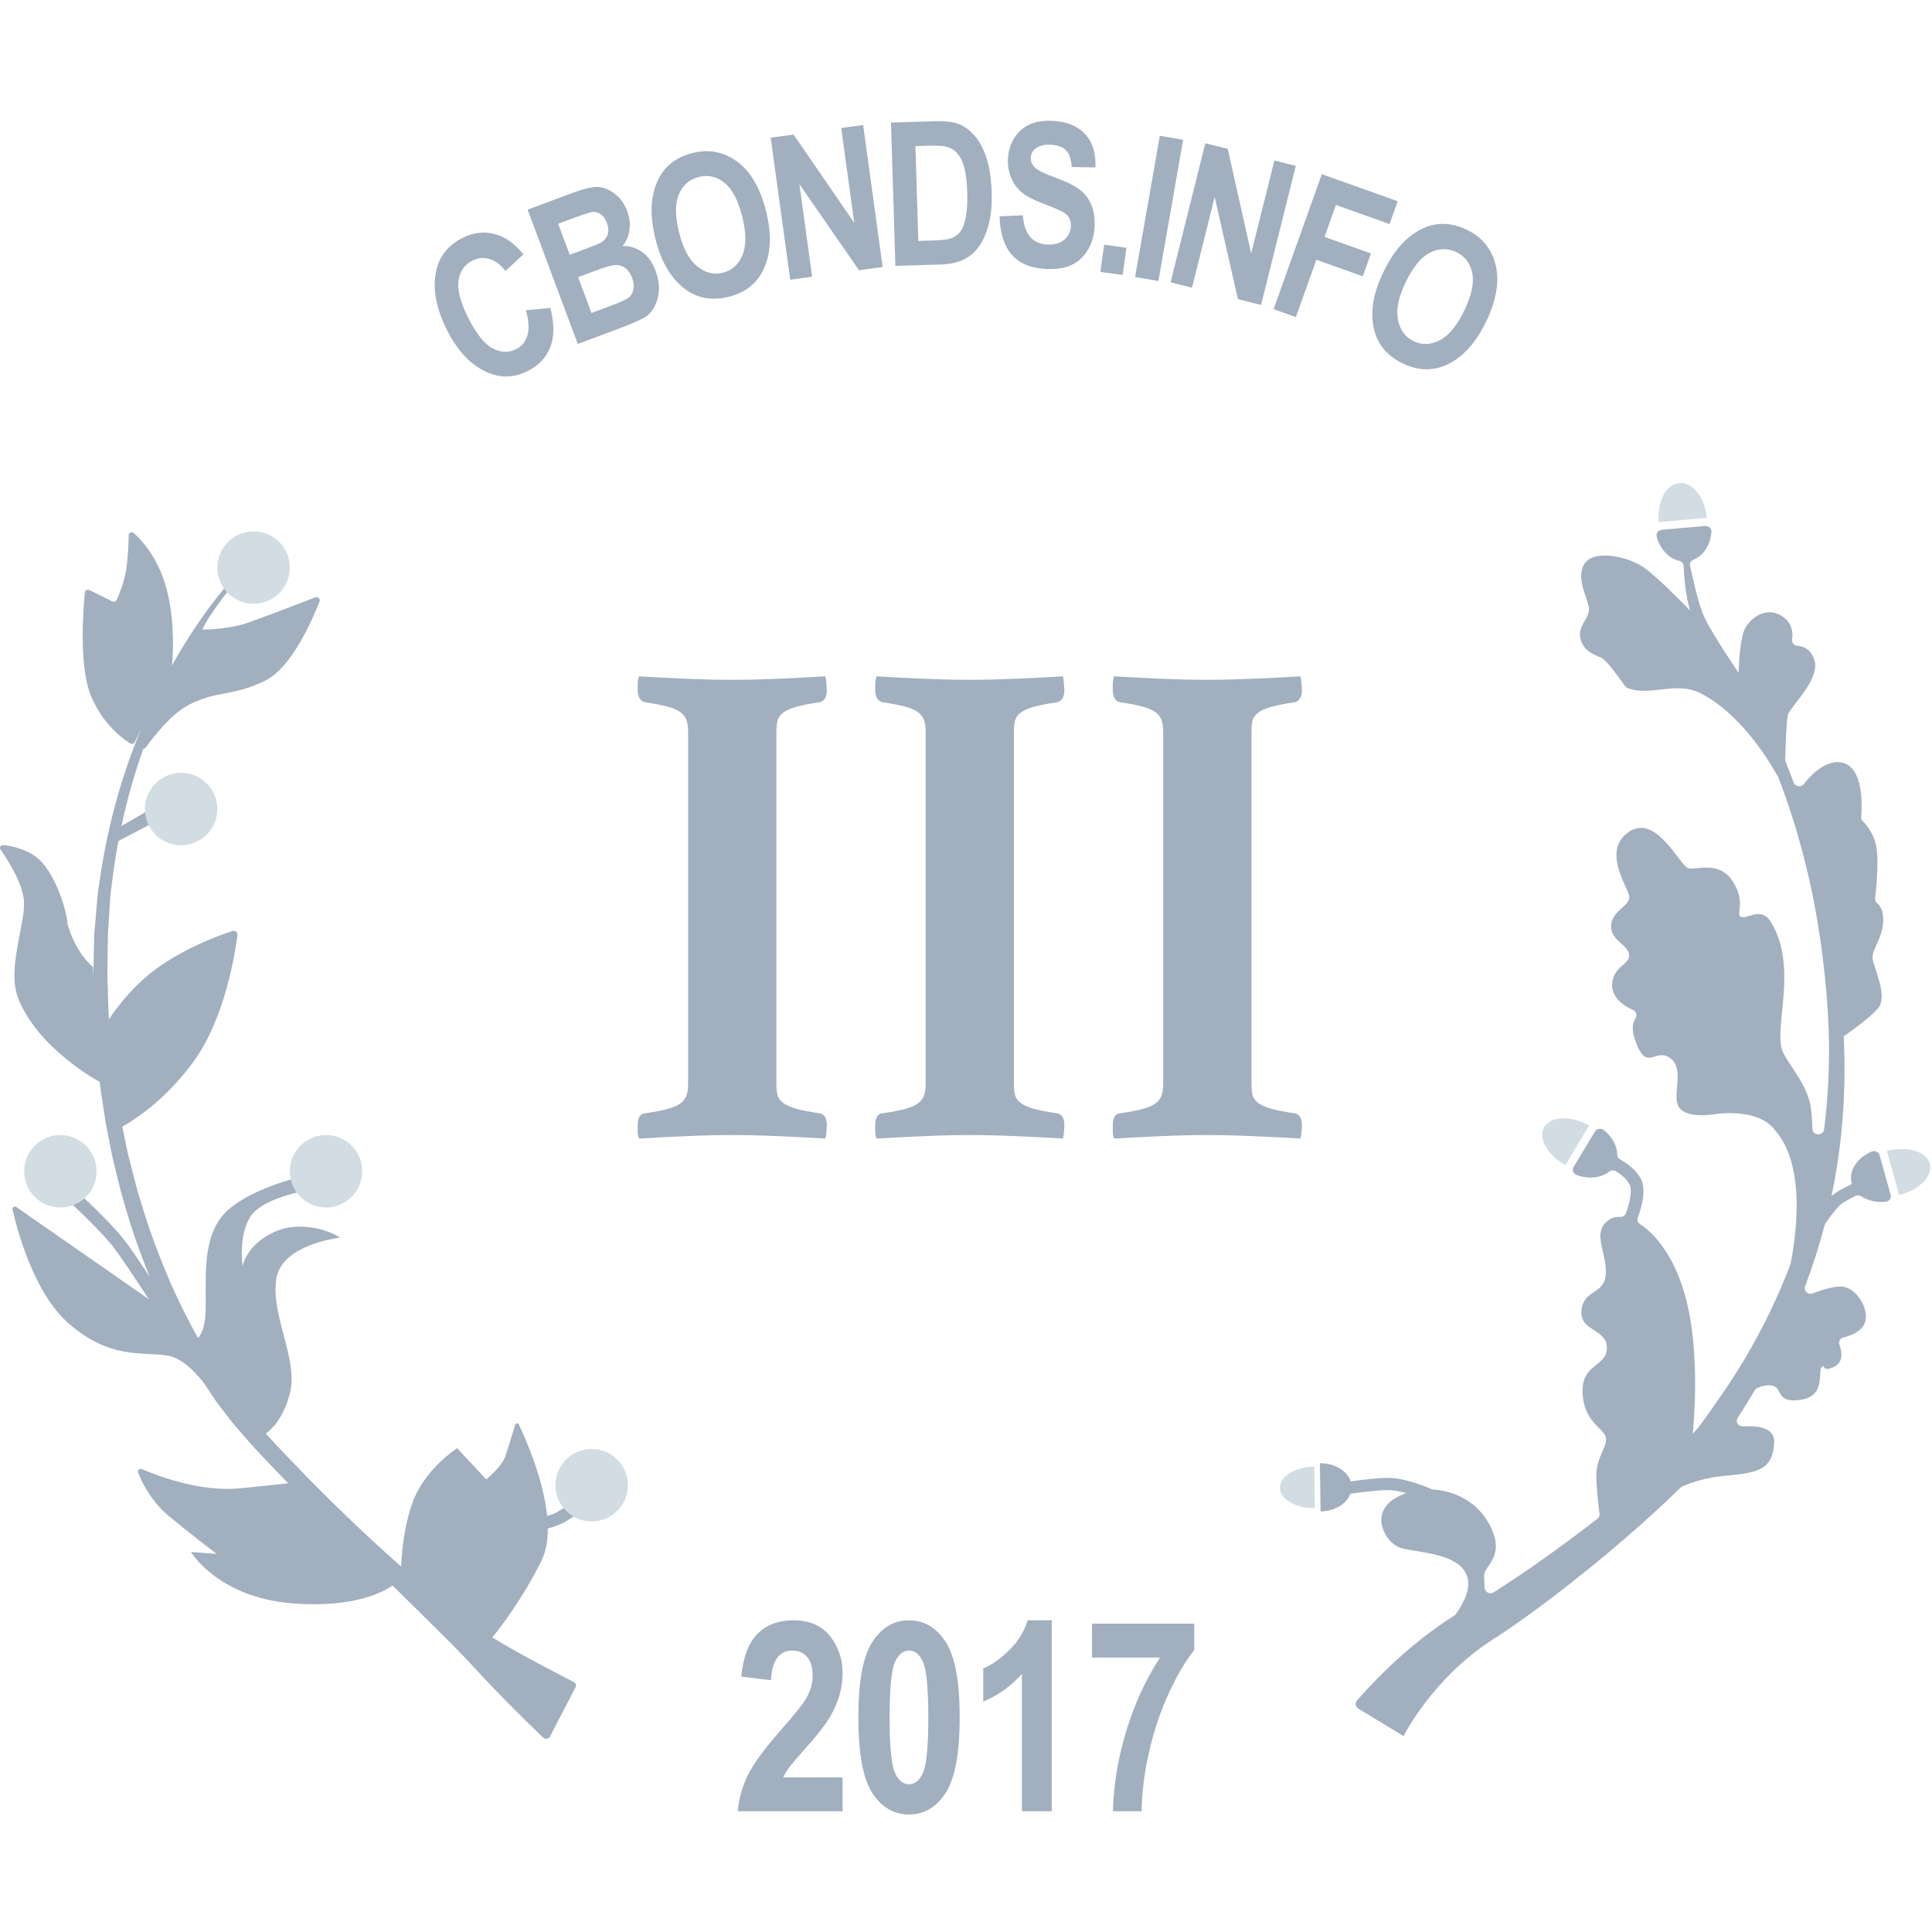
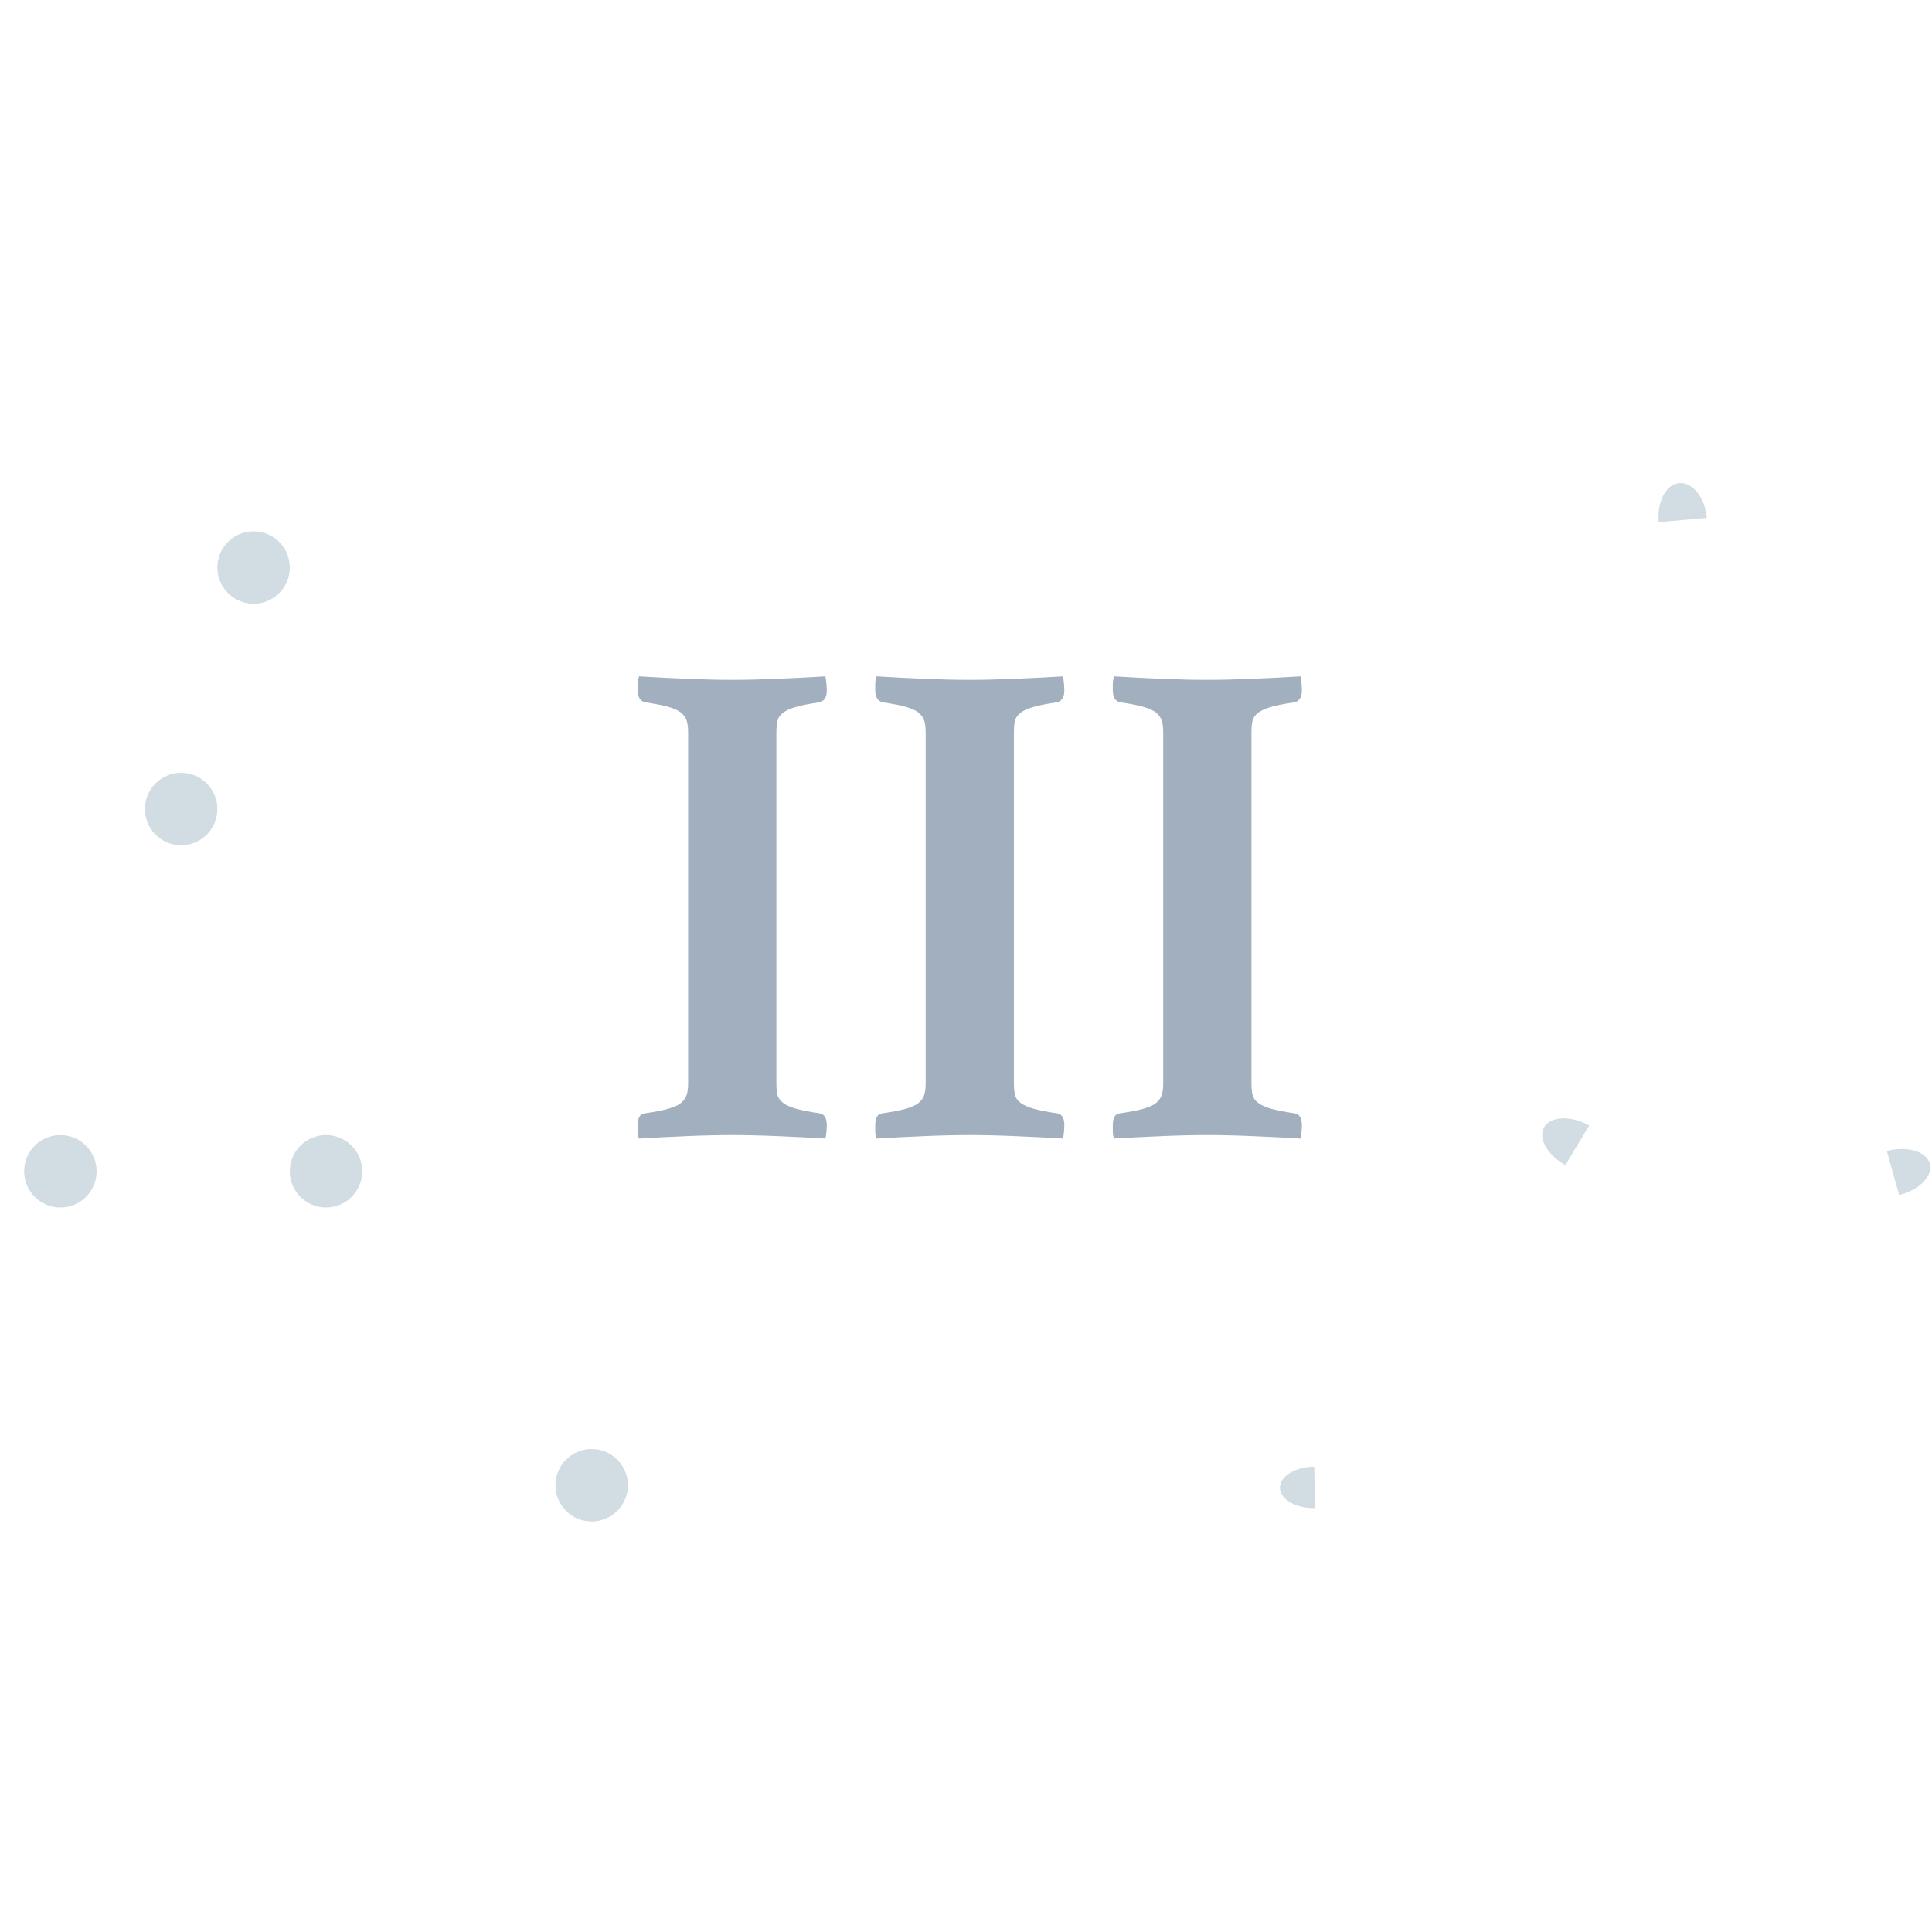
<svg xmlns="http://www.w3.org/2000/svg" width="80px" height="80px" viewBox="0 0 80 80" version="1.1">
  <title>Icons/medal/bronze/normal</title>
  <desc>Created with Sketch.</desc>
  <defs />
  <g id="Icons/medal/bronze/normal" stroke="none" stroke-width="1" fill="none" fill-rule="evenodd">
-     <path d="M23.59,62.284 C23.506,62.132 24.157,62.828 23.941,62.674 C23.767,62.788 23.574,62.912 23.407,63.011 C23.206,63.132 22.933,63.224 22.683,63.291 C22.685,63.785 22.609,64.249 22.415,64.638 C21.617,66.24 20.696,67.423 20.385,67.802 C21.442,68.451 22.556,69.023 23.767,69.655 C23.844,69.695 23.875,69.781 23.838,69.854 L23.237,71.012 L22.771,71.91 C22.72,72.009 22.574,72.031 22.491,71.951 C21.596,71.091 20.553,70.047 19.8,69.225 C19.399,68.789 18.99,68.36 18.57,67.941 L17.307,66.688 C16.957,66.341 16.605,65.996 16.253,65.652 C15.963,65.863 14.734,66.605 12.091,66.39 C9.022,66.14 7.906,64.263 7.906,64.263 L8.976,64.346 C8.976,64.346 8.092,63.679 7.023,62.803 C6.255,62.175 5.871,61.375 5.715,60.973 C5.679,60.879 5.787,60.793 5.887,60.836 C6.028,60.897 6.223,60.978 6.459,61.064 C7.281,61.365 8.597,61.738 9.859,61.635 C10.203,61.607 11.356,61.484 11.937,61.422 C11.2,60.667 10.468,59.909 9.789,59.097 C9.591,58.876 9.41,58.636 9.229,58.397 C9.139,58.278 9.045,58.16 8.958,58.039 L8.714,57.672 C8.635,57.558 8.56,57.443 8.486,57.327 C8.106,56.824 7.535,56.225 6.93,56.13 C5.86,55.963 4.558,56.297 2.837,54.796 C1.388,53.531 0.698,50.876 0.516,50.07 C0.497,49.987 0.603,49.929 0.678,49.981 L6.161,53.796 C5.557,52.873 4.988,52.02 4.731,51.684 C4.272,51.085 3.334,50.186 2.801,49.69 C2.558,49.806 3.426,49.118 3.224,49.362 C3.771,49.871 4.71,50.774 5.191,51.401 C5.391,51.662 5.765,52.212 6.195,52.863 C5.792,51.861 5.429,50.844 5.143,49.811 C4.975,49.264 4.85,48.709 4.715,48.155 C4.642,47.88 4.597,47.599 4.539,47.321 L4.375,46.484 L4.247,45.643 C4.204,45.363 4.156,45.083 4.131,44.801 C4.131,44.801 1.551,43.424 0.744,41.311 C0.286,40.109 1.055,38.253 0.993,37.307 C0.945,36.581 0.311,35.591 0.02,35.172 C-0.039,35.087 0.039,34.978 0.151,34.992 C0.51,35.034 1.148,35.167 1.613,35.583 C2.288,36.189 2.781,37.723 2.795,38.268 C3.168,39.536 3.845,40.032 3.845,40.032 L3.868,40.415 C3.867,40.183 3.877,39.952 3.879,39.72 L3.899,38.873 C3.901,38.59 3.941,38.308 3.96,38.025 L4.032,37.178 C4.04,37.036 4.061,36.896 4.083,36.756 L4.147,36.335 C4.452,34.24 5.016,32.176 5.837,30.199 L5.577,30.736 C5.546,30.8 5.457,30.824 5.393,30.784 C5.083,30.592 4.276,30.005 3.783,28.855 C3.25,27.613 3.45,25.18 3.516,24.52 C3.525,24.439 3.622,24.394 3.701,24.433 L4.654,24.903 C4.719,24.935 4.801,24.91 4.829,24.848 C4.924,24.64 5.117,24.177 5.209,23.684 C5.297,23.212 5.322,22.518 5.33,22.151 C5.332,22.053 5.464,22.004 5.542,22.074 C5.86,22.359 6.467,23.017 6.821,24.128 C7.289,25.596 7.15,27.311 7.123,27.537 L7.071,27.645 C7.782,26.358 8.613,25.125 9.603,23.989 C9.291,23.739 10.021,24.252 9.751,24.092 C9.408,24.501 9.086,24.93 8.789,25.37 C8.626,25.608 8.468,25.848 8.384,26.074 C8.646,26.068 9.55,26.032 10.231,25.797 C10.861,25.58 12.399,24.989 13.042,24.741 C13.155,24.697 13.272,24.794 13.232,24.898 C12.948,25.632 12.085,27.645 10.975,28.188 C9.611,28.855 8.991,28.577 7.813,29.189 C7.169,29.523 6.506,30.307 6.038,30.948 C6.011,30.985 5.974,31.001 5.936,31.004 C5.561,32.054 5.259,33.123 5.028,34.205 C5.716,33.809 6.059,33.607 6.059,33.598 C6.059,32.969 6.419,34.485 6.211,34.139 L4.902,34.824 C4.805,35.344 4.722,35.866 4.657,36.39 L4.604,36.805 C4.584,36.943 4.567,37.081 4.562,37.221 L4.509,38.055 C4.496,38.333 4.465,38.61 4.465,38.889 L4.454,39.726 C4.454,40.006 4.439,40.285 4.451,40.564 L4.477,41.401 C4.48,41.668 4.493,41.935 4.511,42.202 C4.844,41.712 5.326,41.095 5.953,40.533 C7.189,39.424 8.966,38.767 9.613,38.553 C9.728,38.515 9.847,38.598 9.833,38.708 C9.731,39.508 9.305,42.198 7.999,43.98 C6.784,45.639 5.437,46.447 5.064,46.65 L5.18,47.214 C5.24,47.487 5.288,47.763 5.362,48.033 C5.501,48.576 5.629,49.121 5.799,49.657 C6.11,50.735 6.502,51.792 6.939,52.832 C7.305,53.71 7.733,54.566 8.198,55.403 C8.341,55.254 8.488,54.953 8.511,54.337 C8.557,53.086 8.325,51.334 9.255,50.292 C10.185,49.249 12.49,48.719 12.49,48.719 C12.49,48.09 12.927,49.687 12.671,49.303 C12.325,49.366 10.823,49.675 10.371,50.375 C9.859,51.167 10.045,52.419 10.045,52.419 C10.045,52.419 10.231,51.459 11.487,50.959 C12.429,50.584 13.58,50.912 14.079,51.244 C13.375,51.349 11.626,51.732 11.44,52.961 C11.208,54.504 12.371,56.297 11.998,57.715 C11.734,58.723 11.259,59.182 11.006,59.363 C11.583,60 12.193,60.62 12.794,61.243 C14.019,62.488 15.292,63.697 16.609,64.869 C16.629,64.376 16.718,63.169 17.114,62.136 C17.626,60.801 18.928,59.967 18.928,59.967 L20.137,61.26 C20.137,61.26 20.788,60.718 20.927,60.301 C21.03,59.993 21.234,59.323 21.334,58.992 C21.354,58.927 21.453,58.921 21.482,58.982 C21.745,59.531 22.501,61.22 22.656,62.773 C22.823,62.723 22.984,62.663 23.098,62.595 C23.249,62.505 23.426,62.391 23.59,62.284 Z M77.831,47.836 L78.287,49.471 C78.325,49.604 78.233,49.745 78.09,49.76 C77.704,49.801 77.339,49.715 77.073,49.535 C77.001,49.487 76.908,49.483 76.83,49.521 C76.673,49.598 76.494,49.692 76.322,49.797 C76.129,49.916 75.841,50.286 75.584,50.665 C75.57,50.687 75.559,50.71 75.553,50.734 C75.33,51.589 75.06,52.432 74.746,53.261 C74.675,53.45 74.866,53.629 75.06,53.556 C75.53,53.38 76.06,53.226 76.356,53.287 C76.97,53.413 77.452,54.338 77.189,54.843 C77.023,55.162 76.613,55.313 76.333,55.381 C76.194,55.415 76.119,55.556 76.167,55.685 C76.271,55.97 76.35,56.417 75.918,56.61 C75.4,56.842 75.611,56.442 75.436,56.61 C75.261,56.779 75.611,57.788 74.603,57.957 C73.473,58.145 73.858,57.41 73.332,57.368 C73.085,57.348 72.888,57.412 72.747,57.485 C72.71,57.504 72.68,57.535 72.659,57.57 C72.501,57.837 72.339,58.103 72.174,58.365 C72.101,58.481 72.027,58.597 71.952,58.712 C71.848,58.873 71.979,59.077 72.176,59.064 C72.771,59.025 73.49,59.104 73.464,59.724 C73.416,60.862 72.806,60.986 71.404,61.112 C70.656,61.179 70.058,61.378 69.663,61.549 C69.635,61.561 69.612,61.577 69.591,61.598 C69.261,61.921 68.924,62.235 68.587,62.55 C67.689,63.375 66.764,64.165 65.819,64.933 C64.871,65.7 63.907,66.445 62.896,67.158 C62.642,67.335 62.389,67.514 62.124,67.687 L61.729,67.943 L61.384,68.175 C60.936,68.505 60.505,68.863 60.109,69.26 C59.71,69.653 59.341,70.078 59.001,70.523 C58.835,70.748 58.67,70.973 58.52,71.206 C58.444,71.322 58.372,71.439 58.302,71.555 L58.203,71.731 C58.173,71.786 58.136,71.852 58.121,71.889 L56.249,70.752 C56.126,70.677 56.099,70.515 56.193,70.407 C56.193,70.407 56.194,70.406 56.194,70.405 L56.36,70.22 C56.469,70.098 56.578,69.978 56.69,69.862 C56.91,69.626 57.135,69.398 57.366,69.175 C57.823,68.727 58.304,68.303 58.807,67.901 C59.258,67.547 59.724,67.207 60.217,66.9 C60.244,66.883 60.267,66.862 60.285,66.836 C60.635,66.342 60.913,65.757 60.753,65.277 C60.402,64.225 58.473,64.309 57.904,64.057 C57.334,63.804 56.72,62.669 57.772,62.037 C57.917,61.951 58.071,61.88 58.232,61.824 C57.976,61.753 57.706,61.701 57.465,61.701 C57.076,61.701 56.36,61.791 55.918,61.852 C55.765,62.267 55.272,62.575 54.682,62.583 L54.654,60.591 C55.269,60.583 55.787,60.903 55.929,61.341 C56.388,61.278 57.067,61.196 57.465,61.196 C58.114,61.196 58.884,61.491 59.27,61.659 C59.295,61.67 59.321,61.675 59.349,61.677 C60.246,61.734 61.143,62.191 61.629,63.047 C62.418,64.435 61.454,64.814 61.454,65.235 C61.454,65.374 61.464,65.564 61.476,65.756 C61.488,65.933 61.694,66.032 61.849,65.936 C61.886,65.913 61.923,65.89 61.959,65.867 C62.956,65.23 63.936,64.543 64.896,63.835 C65.316,63.525 65.732,63.21 66.143,62.89 C66.208,62.839 66.242,62.76 66.232,62.68 C66.171,62.209 66.1,61.566 66.1,61.112 C66.1,60.313 66.582,59.892 66.494,59.513 C66.407,59.135 65.574,58.882 65.53,57.662 C65.486,56.442 66.538,56.61 66.538,55.811 C66.538,55.012 65.399,55.138 65.486,54.254 C65.574,53.371 66.451,53.623 66.494,52.74 C66.538,51.856 65.881,51.015 66.626,50.51 C66.754,50.424 66.911,50.383 67.087,50.389 C67.196,50.393 67.296,50.331 67.331,50.232 C67.484,49.797 67.594,49.289 67.483,49.059 C67.364,48.812 67.111,48.62 66.909,48.498 C66.819,48.444 66.706,48.453 66.625,48.518 C66.292,48.781 65.772,48.836 65.277,48.652 C65.141,48.601 65.088,48.442 65.161,48.321 L66.042,46.856 C66.118,46.73 66.292,46.704 66.409,46.795 C66.764,47.073 66.966,47.455 66.966,47.815 C66.966,47.897 67.013,47.97 67.087,48.011 C67.36,48.162 67.765,48.442 67.961,48.848 C68.168,49.279 67.98,49.977 67.82,50.42 C67.784,50.518 67.818,50.627 67.907,50.685 C68.631,51.156 69.411,52.194 69.826,53.834 C70.317,55.779 70.206,58.136 70.095,59.374 C70.142,59.321 70.19,59.268 70.235,59.214 C70.326,59.108 70.407,59.001 70.487,58.894 L70.747,58.531 C70.919,58.289 71.089,58.049 71.255,57.807 C71.587,57.323 71.905,56.833 72.207,56.333 C72.965,55.068 73.61,53.74 74.133,52.368 C74.137,52.355 74.141,52.343 74.144,52.33 C74.374,51.172 74.788,48.27 73.507,46.808 C73.113,46.264 72.373,46.119 71.8,46.096 C71.354,46.078 71.009,46.135 71.009,46.135 C71.009,46.135 69.826,46.345 69.519,45.84 C69.212,45.335 69.782,44.283 69.168,43.821 C68.555,43.358 68.224,44.375 67.766,43.232 C67.327,42.138 67.985,42.222 67.678,41.843 C67.678,41.843 66.714,41.507 66.757,40.749 C66.801,39.992 67.503,39.95 67.459,39.529 C67.415,39.109 66.67,38.94 66.714,38.309 C66.757,37.678 67.546,37.51 67.459,37.089 C67.371,36.669 66.319,35.196 67.459,34.439 C68.598,33.681 69.563,35.869 69.913,35.953 C70.264,36.037 71.184,35.617 71.754,36.5 C72.324,37.384 71.842,37.889 72.105,37.973 C72.368,38.057 72.935,37.527 73.332,38.183 C74.428,39.992 73.507,42.348 73.77,43.4 C73.904,43.933 74.735,44.704 74.954,45.714 C75.004,45.946 75.034,46.316 75.049,46.748 C75.06,47.035 75.495,47.052 75.531,46.767 C75.689,45.529 75.754,44.279 75.732,43.029 C75.71,41.867 75.604,40.698 75.461,39.54 C75.312,38.381 75.112,37.227 74.84,36.089 C74.516,34.732 74.108,33.39 73.598,32.088 L73.595,32.125 C73.595,32.125 72.353,29.712 70.439,28.717 C69.413,28.183 68.344,28.852 67.397,28.493 C67.352,28.476 67.313,28.444 67.286,28.405 C67.126,28.175 66.545,27.353 66.319,27.245 C66.056,27.118 65.574,26.992 65.442,26.445 C65.311,25.898 65.837,25.604 65.793,25.183 C65.749,24.762 65.223,23.921 65.618,23.332 C66.012,22.743 67.415,23.037 68.072,23.5 C68.619,23.885 69.649,24.937 69.981,25.281 C69.934,25.12 69.897,24.958 69.866,24.796 C69.781,24.346 69.731,23.895 69.716,23.442 C69.713,23.334 69.633,23.247 69.524,23.221 C69.091,23.117 68.729,22.727 68.599,22.214 C68.565,22.079 68.67,21.948 68.814,21.936 L70.602,21.78 C70.746,21.768 70.874,21.879 70.866,22.017 C70.833,22.553 70.54,23.005 70.124,23.175 C70.02,23.218 69.956,23.32 69.98,23.427 C70.077,23.858 70.172,24.287 70.285,24.707 C70.362,24.984 70.44,25.262 70.553,25.51 C70.663,25.758 70.815,26.016 70.964,26.266 C71.266,26.769 71.591,27.265 71.921,27.757 L71.988,27.855 C72.013,27.23 72.084,26.305 72.28,25.982 C72.587,25.478 73.244,25.099 73.858,25.562 C74.226,25.839 74.247,26.222 74.205,26.485 C74.184,26.618 74.291,26.738 74.432,26.745 C74.668,26.758 74.978,26.87 75.129,27.329 C75.392,28.128 74.121,29.264 74.033,29.601 C73.978,29.814 73.94,30.775 73.919,31.448 C73.919,31.478 73.924,31.508 73.936,31.536 C74.053,31.823 74.165,32.111 74.271,32.401 C74.335,32.575 74.574,32.615 74.69,32.468 C75.057,32.004 75.639,31.452 76.269,31.578 C77.179,31.76 77.105,33.392 77.068,33.828 C77.063,33.893 77.086,33.956 77.133,34.003 C77.291,34.16 77.648,34.577 77.715,35.196 C77.786,35.839 77.686,36.834 77.645,37.2 C77.636,37.277 77.666,37.351 77.728,37.4 C77.841,37.49 78.007,37.705 77.978,38.183 C77.934,38.898 77.496,39.319 77.54,39.698 C77.584,40.076 78.197,41.254 77.759,41.759 C77.422,42.147 76.674,42.683 76.344,42.911 C76.346,42.944 76.348,42.977 76.35,43.01 C76.449,45.187 76.291,47.383 75.837,49.529 C75.907,49.465 75.975,49.411 76.04,49.371 C76.264,49.235 76.495,49.116 76.683,49.027 C76.681,49.021 76.678,49.015 76.676,49.008 C76.533,48.496 76.889,47.946 77.494,47.686 C77.631,47.627 77.792,47.696 77.831,47.836 Z M34.89,73.598 L34.89,75 L30.55,75 C30.596,74.47 30.739,73.966 30.977,73.488 C31.215,73.01 31.678,72.382 32.365,71.605 C32.91,70.986 33.244,70.567 33.37,70.349 C33.556,70.03 33.649,69.709 33.649,69.387 C33.649,69.043 33.572,68.784 33.418,68.608 C33.264,68.433 33.062,68.345 32.811,68.345 C32.263,68.345 31.968,68.755 31.925,69.575 L30.695,69.425 C30.77,68.623 30.993,68.034 31.364,67.658 C31.734,67.282 32.227,67.094 32.843,67.094 C33.52,67.094 34.03,67.314 34.374,67.754 C34.718,68.195 34.89,68.7 34.89,69.269 C34.89,69.591 34.846,69.904 34.758,70.206 C34.67,70.509 34.535,70.813 34.353,71.119 C34.17,71.426 33.866,71.817 33.44,72.293 C33.042,72.741 32.791,73.036 32.685,73.179 C32.579,73.322 32.494,73.462 32.43,73.598 L34.89,73.598 Z M37.638,67.094 C38.265,67.094 38.772,67.392 39.158,67.988 C39.545,68.584 39.738,69.627 39.738,71.117 C39.738,72.603 39.545,73.644 39.158,74.24 C38.772,74.836 38.267,75.134 37.644,75.134 C37.017,75.134 36.51,74.839 36.124,74.248 C35.737,73.657 35.543,72.608 35.543,71.101 C35.543,69.622 35.737,68.584 36.124,67.988 C36.51,67.392 37.015,67.094 37.638,67.094 Z M37.638,68.345 C37.395,68.345 37.2,68.506 37.055,68.829 C36.91,69.151 36.838,69.914 36.838,71.117 C36.838,72.32 36.91,73.082 37.055,73.402 C37.2,73.723 37.395,73.883 37.638,73.883 C37.885,73.883 38.08,73.722 38.224,73.399 C38.367,73.077 38.439,72.316 38.439,71.117 C38.439,69.914 38.367,69.151 38.224,68.829 C38.08,68.506 37.885,68.345 37.638,68.345 Z M43.55,75 L42.315,75 L42.315,69.312 C41.853,69.831 41.32,70.213 40.714,70.456 L40.714,69.086 C41.058,68.947 41.414,68.697 41.783,68.337 C42.152,67.977 42.408,67.563 42.551,67.094 L43.55,67.094 L43.55,75 Z M45.219,68.635 L45.219,67.233 L49.452,67.233 L49.452,68.329 C49.104,68.748 48.752,69.343 48.396,70.115 C48.04,70.887 47.764,71.714 47.569,72.596 C47.374,73.479 47.276,74.28 47.276,75 L46.084,75 C46.113,73.883 46.299,72.767 46.643,71.654 C46.986,70.54 47.45,69.534 48.034,68.635 L45.219,68.635 Z M60.964,11.304 C60.883,10.9 60.662,10.612 60.301,10.439 C59.94,10.267 59.574,10.276 59.204,10.468 C58.834,10.658 58.5,11.068 58.199,11.697 C57.905,12.313 57.801,12.831 57.888,13.251 C57.975,13.671 58.191,13.964 58.538,14.13 C58.887,14.296 59.249,14.281 59.624,14.085 C59.999,13.889 60.338,13.475 60.641,12.841 C60.938,12.22 61.045,11.708 60.964,11.304 Z M61.544,13.3 C61.116,14.196 60.571,14.796 59.912,15.1 C59.331,15.37 58.725,15.354 58.094,15.053 C57.459,14.749 57.062,14.289 56.905,13.672 C56.727,12.968 56.848,12.176 57.268,11.297 C57.573,10.659 57.919,10.179 58.305,9.856 C58.691,9.533 59.084,9.344 59.485,9.287 C59.886,9.23 60.304,9.306 60.737,9.513 C61.366,9.813 61.763,10.298 61.93,10.966 C62.096,11.635 61.967,12.413 61.544,13.3 Z M55.318,8.486 L57.538,9.278 L57.876,8.332 L54.734,7.211 L52.737,12.801 L53.66,13.13 L54.508,10.755 L56.43,11.441 L56.768,10.495 L54.846,9.809 L55.318,8.486 Z M52.77,6.645 L51.808,10.491 L50.837,6.162 L49.91,5.931 L48.471,11.69 L49.358,11.912 L50.297,8.156 L51.26,12.387 L52.218,12.626 L53.657,6.868 L52.77,6.645 Z M48.026,5.62 L47.002,11.467 L47.967,11.636 L48.991,5.789 L48.026,5.62 Z M45.564,11.258 L46.486,11.386 L46.642,10.259 L45.72,10.131 L45.564,11.258 Z M43.642,5.008 C43.263,4.981 42.939,5.024 42.671,5.137 C42.403,5.251 42.187,5.431 42.022,5.679 C41.857,5.927 41.763,6.212 41.74,6.535 C41.72,6.812 41.759,7.076 41.856,7.325 C41.954,7.573 42.094,7.779 42.278,7.94 C42.461,8.102 42.757,8.261 43.165,8.417 C43.621,8.593 43.907,8.715 44.024,8.784 C44.141,8.853 44.226,8.937 44.278,9.035 C44.331,9.134 44.352,9.25 44.343,9.385 C44.326,9.614 44.228,9.799 44.048,9.942 C43.867,10.085 43.628,10.145 43.332,10.125 C42.734,10.082 42.408,9.679 42.354,8.914 L41.389,8.96 C41.428,10.323 42.042,11.048 43.232,11.132 C43.905,11.18 44.412,11.04 44.754,10.713 C45.095,10.385 45.284,9.964 45.32,9.45 C45.346,9.095 45.309,8.789 45.211,8.531 C45.113,8.274 44.96,8.059 44.752,7.886 C44.544,7.713 44.198,7.538 43.716,7.36 C43.259,7.195 42.97,7.052 42.849,6.933 C42.727,6.814 42.672,6.674 42.683,6.512 C42.695,6.349 42.776,6.217 42.926,6.117 C43.077,6.017 43.284,5.977 43.548,5.995 C43.812,6.014 44.011,6.092 44.145,6.228 C44.278,6.365 44.355,6.594 44.376,6.915 L45.361,6.932 C45.383,6.354 45.245,5.9 44.947,5.567 C44.648,5.234 44.213,5.048 43.642,5.008 Z M40.05,7.963 C40.037,7.523 39.995,7.178 39.927,6.926 C39.858,6.675 39.758,6.478 39.625,6.337 C39.492,6.195 39.334,6.104 39.149,6.064 C39.01,6.033 38.744,6.024 38.35,6.036 L37.905,6.05 L38.026,9.976 L38.763,9.953 C39.078,9.943 39.306,9.907 39.446,9.843 C39.586,9.779 39.699,9.686 39.786,9.563 C39.872,9.44 39.941,9.249 39.992,8.988 C40.044,8.728 40.063,8.386 40.05,7.963 Z M41.063,7.978 C41.079,8.49 41.035,8.938 40.931,9.321 C40.827,9.703 40.689,10.008 40.518,10.235 C40.347,10.462 40.137,10.635 39.888,10.755 C39.64,10.874 39.318,10.94 38.921,10.953 L37.077,11.01 L36.894,5.076 L38.685,5.021 C39.138,5.007 39.481,5.047 39.715,5.141 C39.948,5.235 40.166,5.399 40.368,5.634 C40.569,5.868 40.731,6.175 40.853,6.554 C40.976,6.934 41.046,7.409 41.063,7.978 Z M34.833,5.301 L35.373,9.228 L32.86,5.572 L31.913,5.702 L32.722,11.583 L33.628,11.458 L33.101,7.623 L35.57,11.191 L36.549,11.057 L35.74,5.176 L34.833,5.301 Z M30.731,8.959 C30.563,8.291 30.319,7.828 29.998,7.569 C29.678,7.31 29.324,7.23 28.936,7.327 C28.548,7.425 28.273,7.666 28.11,8.049 C27.947,8.433 27.951,8.961 28.121,9.637 C28.288,10.299 28.539,10.764 28.874,11.032 C29.209,11.3 29.563,11.387 29.935,11.293 C30.31,11.198 30.579,10.956 30.743,10.566 C30.906,10.175 30.903,9.639 30.731,8.959 Z M31.719,8.735 C31.961,9.698 31.926,10.508 31.612,11.163 C31.337,11.741 30.861,12.116 30.183,12.287 C29.5,12.459 28.901,12.358 28.386,11.984 C27.8,11.555 27.387,10.869 27.149,9.924 C26.977,9.238 26.936,8.648 27.027,8.153 C27.118,7.658 27.3,7.261 27.572,6.961 C27.845,6.661 28.214,6.453 28.68,6.335 C29.355,6.165 29.971,6.285 30.526,6.693 C31.081,7.101 31.479,7.782 31.719,8.735 Z M26.174,11.504 C26.106,11.322 26.012,11.188 25.891,11.099 C25.77,11.011 25.637,10.968 25.492,10.972 C25.348,10.976 25.078,11.051 24.683,11.198 L23.938,11.477 L24.492,12.96 L25.347,12.64 C25.722,12.501 25.955,12.391 26.047,12.313 C26.139,12.234 26.199,12.123 26.229,11.982 C26.258,11.84 26.24,11.681 26.174,11.504 Z M24.199,10.324 C24.564,10.189 24.786,10.098 24.867,10.053 C25.015,9.97 25.113,9.858 25.161,9.717 C25.209,9.577 25.199,9.414 25.13,9.229 C25.069,9.065 24.983,8.945 24.873,8.87 C24.762,8.794 24.651,8.763 24.539,8.776 C24.428,8.789 24.129,8.886 23.643,9.067 L23.112,9.265 L23.592,10.551 L24.199,10.324 Z M27.143,11.205 C27.294,11.61 27.324,11.988 27.234,12.34 C27.143,12.692 26.977,12.951 26.737,13.116 C26.569,13.23 26.149,13.413 25.476,13.664 L23.925,14.243 L21.849,8.682 L23.675,8 C24.174,7.814 24.542,7.729 24.778,7.744 C25.015,7.76 25.246,7.857 25.471,8.035 C25.696,8.213 25.863,8.447 25.971,8.738 C26.071,9.006 26.102,9.271 26.063,9.531 C26.025,9.792 25.929,10.01 25.778,10.185 C26.084,10.18 26.357,10.265 26.596,10.441 C26.836,10.617 27.018,10.871 27.143,11.205 Z M22.792,12.752 C22.957,13.412 22.953,13.957 22.781,14.385 C22.609,14.814 22.297,15.141 21.846,15.367 C21.279,15.651 20.709,15.662 20.138,15.402 C19.48,15.1 18.937,14.52 18.508,13.664 C18.055,12.758 17.905,11.948 18.058,11.231 C18.191,10.609 18.557,10.149 19.156,9.849 C19.644,9.605 20.136,9.567 20.631,9.736 C20.984,9.855 21.331,10.12 21.673,10.532 L20.931,11.22 C20.731,10.961 20.51,10.796 20.268,10.725 C20.026,10.655 19.792,10.676 19.567,10.789 C19.245,10.949 19.053,11.221 18.99,11.603 C18.927,11.984 19.057,12.497 19.379,13.142 C19.714,13.81 20.05,14.237 20.39,14.42 C20.729,14.603 21.057,14.616 21.373,14.458 C21.605,14.342 21.76,14.152 21.839,13.887 C21.918,13.623 21.898,13.277 21.777,12.848 L22.792,12.752 Z" id="Combined-Shape" fill="#A1AFBF" />
    <path d="M10.5,25 C9.672,25 9,24.328 9,23.5 C9,22.672 9.672,22 10.5,22 C11.328,22 12,22.672 12,23.5 C12,24.328 11.328,25 10.5,25 Z M2.5,50 C1.672,50 1,49.328 1,48.5 C1,47.672 1.672,47 2.5,47 C3.328,47 4,47.672 4,48.5 C4,49.328 3.328,50 2.5,50 Z M7.5,35 C6.672,35 6,34.328 6,33.5 C6,32.672 6.672,32 7.5,32 C8.328,32 9,32.672 9,33.5 C9,34.328 8.328,35 7.5,35 Z M13.5,50 C12.672,50 12,49.328 12,48.5 C12,47.672 12.672,47 13.5,47 C14.328,47 15,47.672 15,48.5 C15,49.328 14.328,50 13.5,50 Z M24.5,63 C23.672,63 23,62.328 23,61.5 C23,60.672 23.672,60 24.5,60 C25.328,60 26,60.672 26,61.5 C26,62.328 25.328,63 24.5,63 Z" id="rounds" fill="#D2DCE3" />
    <path d="M53,61.608 C52.993,61.133 53.63,60.74 54.421,60.73 L54.445,62.449 C53.654,62.46 53.007,62.083 53,61.608 Z M70.677,21.445 L68.685,21.618 C68.606,20.774 68.987,20.051 69.536,20.003 C70.086,19.955 70.597,20.6 70.677,21.445 Z M64.819,48.243 C64.064,47.825 63.673,47.119 63.946,46.666 C64.218,46.214 65.05,46.186 65.805,46.604 L64.819,48.243 Z M79.909,48.181 C80.05,48.686 79.482,49.271 78.64,49.487 L78.13,47.659 C78.972,47.442 79.768,47.676 79.909,48.181 Z" id="Combined-Shape" fill="#D2DCE3" />
-     <path d="M32.148,44.854 C32.148,45.047 32.163,45.207 32.192,45.333 C32.221,45.458 32.298,45.569 32.424,45.666 C32.549,45.763 32.733,45.845 32.975,45.913 C33.216,45.98 33.54,46.043 33.946,46.101 C34.14,46.14 34.236,46.304 34.236,46.594 C34.236,46.652 34.231,46.739 34.222,46.855 C34.212,46.971 34.198,47.068 34.178,47.145 C33.56,47.106 32.897,47.073 32.192,47.044 C31.486,47.014 30.863,47 30.321,47 C29.761,47 29.132,47.014 28.436,47.044 C27.74,47.073 27.083,47.106 26.464,47.145 C26.426,47.068 26.406,46.971 26.406,46.855 L26.406,46.594 C26.406,46.285 26.503,46.12 26.696,46.101 C27.102,46.043 27.426,45.98 27.668,45.913 C27.909,45.845 28.088,45.763 28.204,45.666 C28.32,45.569 28.398,45.458 28.436,45.333 C28.475,45.207 28.494,45.047 28.494,44.854 L28.494,30.325 C28.494,30.132 28.475,29.972 28.436,29.846 C28.398,29.721 28.32,29.61 28.204,29.513 C28.088,29.416 27.909,29.334 27.668,29.267 C27.426,29.199 27.102,29.136 26.696,29.078 C26.503,29.02 26.406,28.856 26.406,28.585 L26.406,28.324 C26.406,28.208 26.426,28.102 26.464,28.005 C27.083,28.044 27.74,28.077 28.436,28.107 C29.132,28.136 29.761,28.15 30.321,28.15 C30.863,28.15 31.486,28.136 32.192,28.107 C32.897,28.077 33.56,28.044 34.178,28.005 C34.198,28.102 34.212,28.208 34.222,28.324 C34.231,28.44 34.236,28.527 34.236,28.585 C34.236,28.856 34.14,29.02 33.946,29.078 C33.54,29.136 33.216,29.199 32.975,29.267 C32.733,29.334 32.549,29.416 32.424,29.513 C32.298,29.61 32.221,29.721 32.192,29.846 C32.163,29.972 32.148,30.132 32.148,30.325 L32.148,44.854 Z M41.984,44.854 C41.984,45.047 41.999,45.207 42.028,45.333 C42.057,45.458 42.134,45.569 42.26,45.666 C42.385,45.763 42.569,45.845 42.811,45.913 C43.052,45.98 43.376,46.043 43.782,46.101 C43.975,46.14 44.072,46.304 44.072,46.594 C44.072,46.652 44.067,46.739 44.058,46.855 C44.048,46.971 44.033,47.068 44.014,47.145 C43.395,47.106 42.733,47.073 42.028,47.044 C41.322,47.014 40.698,47 40.157,47 C39.596,47 38.968,47.014 38.272,47.044 C37.576,47.073 36.919,47.106 36.3,47.145 C36.261,47.068 36.242,46.971 36.242,46.855 L36.242,46.594 C36.242,46.285 36.339,46.12 36.532,46.101 C36.938,46.043 37.262,45.98 37.504,45.913 C37.745,45.845 37.924,45.763 38.04,45.666 C38.156,45.569 38.233,45.458 38.272,45.333 C38.311,45.207 38.33,45.047 38.33,44.854 L38.33,30.325 C38.33,30.132 38.311,29.972 38.272,29.846 C38.233,29.721 38.156,29.61 38.04,29.513 C37.924,29.416 37.745,29.334 37.504,29.267 C37.262,29.199 36.938,29.136 36.532,29.078 C36.339,29.02 36.242,28.856 36.242,28.585 L36.242,28.324 C36.242,28.208 36.261,28.102 36.3,28.005 C36.919,28.044 37.576,28.077 38.272,28.107 C38.968,28.136 39.596,28.15 40.157,28.15 C40.698,28.15 41.322,28.136 42.028,28.107 C42.733,28.077 43.395,28.044 44.014,28.005 C44.033,28.102 44.048,28.208 44.058,28.324 C44.067,28.44 44.072,28.527 44.072,28.585 C44.072,28.856 43.975,29.02 43.782,29.078 C43.376,29.136 43.052,29.199 42.811,29.267 C42.569,29.334 42.385,29.416 42.26,29.513 C42.134,29.61 42.057,29.721 42.028,29.846 C41.999,29.972 41.984,30.132 41.984,30.325 L41.984,44.854 Z M51.82,44.854 C51.82,45.047 51.834,45.207 51.863,45.333 C51.892,45.458 51.97,45.569 52.095,45.666 C52.221,45.763 52.405,45.845 52.646,45.913 C52.888,45.98 53.212,46.043 53.618,46.101 C53.811,46.14 53.908,46.304 53.908,46.594 C53.908,46.652 53.903,46.739 53.893,46.855 C53.884,46.971 53.869,47.068 53.85,47.145 C53.231,47.106 52.569,47.073 51.863,47.044 C51.158,47.014 50.534,47 49.993,47 C49.432,47 48.804,47.014 48.108,47.044 C47.412,47.073 46.755,47.106 46.136,47.145 C46.097,47.068 46.078,46.971 46.078,46.855 L46.078,46.594 C46.078,46.285 46.175,46.12 46.368,46.101 C46.774,46.043 47.098,45.98 47.339,45.913 C47.581,45.845 47.76,45.763 47.876,45.666 C47.992,45.569 48.069,45.458 48.108,45.333 C48.147,45.207 48.166,45.047 48.166,44.854 L48.166,30.325 C48.166,30.132 48.147,29.972 48.108,29.846 C48.069,29.721 47.992,29.61 47.876,29.513 C47.76,29.416 47.581,29.334 47.339,29.267 C47.098,29.199 46.774,29.136 46.368,29.078 C46.175,29.02 46.078,28.856 46.078,28.585 L46.078,28.324 C46.078,28.208 46.097,28.102 46.136,28.005 C46.755,28.044 47.412,28.077 48.108,28.107 C48.804,28.136 49.432,28.15 49.993,28.15 C50.534,28.15 51.158,28.136 51.863,28.107 C52.569,28.077 53.231,28.044 53.85,28.005 C53.869,28.102 53.884,28.208 53.893,28.324 C53.903,28.44 53.908,28.527 53.908,28.585 C53.908,28.856 53.811,29.02 53.618,29.078 C53.212,29.136 52.888,29.199 52.646,29.267 C52.405,29.334 52.221,29.416 52.095,29.513 C51.97,29.61 51.892,29.721 51.863,29.846 C51.834,29.972 51.82,30.132 51.82,30.325 L51.82,44.854 Z" id="III" fill="#A1AFBF" />
+     <path d="M32.148,44.854 C32.148,45.047 32.163,45.207 32.192,45.333 C32.221,45.458 32.298,45.569 32.424,45.666 C32.549,45.763 32.733,45.845 32.975,45.913 C33.216,45.98 33.54,46.043 33.946,46.101 C34.14,46.14 34.236,46.304 34.236,46.594 C34.236,46.652 34.231,46.739 34.222,46.855 C34.212,46.971 34.198,47.068 34.178,47.145 C33.56,47.106 32.897,47.073 32.192,47.044 C31.486,47.014 30.863,47 30.321,47 C29.761,47 29.132,47.014 28.436,47.044 C27.74,47.073 27.083,47.106 26.464,47.145 C26.426,47.068 26.406,46.971 26.406,46.855 L26.406,46.594 C26.406,46.285 26.503,46.12 26.696,46.101 C27.102,46.043 27.426,45.98 27.668,45.913 C27.909,45.845 28.088,45.763 28.204,45.666 C28.32,45.569 28.398,45.458 28.436,45.333 C28.475,45.207 28.494,45.047 28.494,44.854 L28.494,30.325 C28.494,30.132 28.475,29.972 28.436,29.846 C28.398,29.721 28.32,29.61 28.204,29.513 C28.088,29.416 27.909,29.334 27.668,29.267 C27.426,29.199 27.102,29.136 26.696,29.078 C26.503,29.02 26.406,28.856 26.406,28.585 C26.406,28.208 26.426,28.102 26.464,28.005 C27.083,28.044 27.74,28.077 28.436,28.107 C29.132,28.136 29.761,28.15 30.321,28.15 C30.863,28.15 31.486,28.136 32.192,28.107 C32.897,28.077 33.56,28.044 34.178,28.005 C34.198,28.102 34.212,28.208 34.222,28.324 C34.231,28.44 34.236,28.527 34.236,28.585 C34.236,28.856 34.14,29.02 33.946,29.078 C33.54,29.136 33.216,29.199 32.975,29.267 C32.733,29.334 32.549,29.416 32.424,29.513 C32.298,29.61 32.221,29.721 32.192,29.846 C32.163,29.972 32.148,30.132 32.148,30.325 L32.148,44.854 Z M41.984,44.854 C41.984,45.047 41.999,45.207 42.028,45.333 C42.057,45.458 42.134,45.569 42.26,45.666 C42.385,45.763 42.569,45.845 42.811,45.913 C43.052,45.98 43.376,46.043 43.782,46.101 C43.975,46.14 44.072,46.304 44.072,46.594 C44.072,46.652 44.067,46.739 44.058,46.855 C44.048,46.971 44.033,47.068 44.014,47.145 C43.395,47.106 42.733,47.073 42.028,47.044 C41.322,47.014 40.698,47 40.157,47 C39.596,47 38.968,47.014 38.272,47.044 C37.576,47.073 36.919,47.106 36.3,47.145 C36.261,47.068 36.242,46.971 36.242,46.855 L36.242,46.594 C36.242,46.285 36.339,46.12 36.532,46.101 C36.938,46.043 37.262,45.98 37.504,45.913 C37.745,45.845 37.924,45.763 38.04,45.666 C38.156,45.569 38.233,45.458 38.272,45.333 C38.311,45.207 38.33,45.047 38.33,44.854 L38.33,30.325 C38.33,30.132 38.311,29.972 38.272,29.846 C38.233,29.721 38.156,29.61 38.04,29.513 C37.924,29.416 37.745,29.334 37.504,29.267 C37.262,29.199 36.938,29.136 36.532,29.078 C36.339,29.02 36.242,28.856 36.242,28.585 L36.242,28.324 C36.242,28.208 36.261,28.102 36.3,28.005 C36.919,28.044 37.576,28.077 38.272,28.107 C38.968,28.136 39.596,28.15 40.157,28.15 C40.698,28.15 41.322,28.136 42.028,28.107 C42.733,28.077 43.395,28.044 44.014,28.005 C44.033,28.102 44.048,28.208 44.058,28.324 C44.067,28.44 44.072,28.527 44.072,28.585 C44.072,28.856 43.975,29.02 43.782,29.078 C43.376,29.136 43.052,29.199 42.811,29.267 C42.569,29.334 42.385,29.416 42.26,29.513 C42.134,29.61 42.057,29.721 42.028,29.846 C41.999,29.972 41.984,30.132 41.984,30.325 L41.984,44.854 Z M51.82,44.854 C51.82,45.047 51.834,45.207 51.863,45.333 C51.892,45.458 51.97,45.569 52.095,45.666 C52.221,45.763 52.405,45.845 52.646,45.913 C52.888,45.98 53.212,46.043 53.618,46.101 C53.811,46.14 53.908,46.304 53.908,46.594 C53.908,46.652 53.903,46.739 53.893,46.855 C53.884,46.971 53.869,47.068 53.85,47.145 C53.231,47.106 52.569,47.073 51.863,47.044 C51.158,47.014 50.534,47 49.993,47 C49.432,47 48.804,47.014 48.108,47.044 C47.412,47.073 46.755,47.106 46.136,47.145 C46.097,47.068 46.078,46.971 46.078,46.855 L46.078,46.594 C46.078,46.285 46.175,46.12 46.368,46.101 C46.774,46.043 47.098,45.98 47.339,45.913 C47.581,45.845 47.76,45.763 47.876,45.666 C47.992,45.569 48.069,45.458 48.108,45.333 C48.147,45.207 48.166,45.047 48.166,44.854 L48.166,30.325 C48.166,30.132 48.147,29.972 48.108,29.846 C48.069,29.721 47.992,29.61 47.876,29.513 C47.76,29.416 47.581,29.334 47.339,29.267 C47.098,29.199 46.774,29.136 46.368,29.078 C46.175,29.02 46.078,28.856 46.078,28.585 L46.078,28.324 C46.078,28.208 46.097,28.102 46.136,28.005 C46.755,28.044 47.412,28.077 48.108,28.107 C48.804,28.136 49.432,28.15 49.993,28.15 C50.534,28.15 51.158,28.136 51.863,28.107 C52.569,28.077 53.231,28.044 53.85,28.005 C53.869,28.102 53.884,28.208 53.893,28.324 C53.903,28.44 53.908,28.527 53.908,28.585 C53.908,28.856 53.811,29.02 53.618,29.078 C53.212,29.136 52.888,29.199 52.646,29.267 C52.405,29.334 52.221,29.416 52.095,29.513 C51.97,29.61 51.892,29.721 51.863,29.846 C51.834,29.972 51.82,30.132 51.82,30.325 L51.82,44.854 Z" id="III" fill="#A1AFBF" />
  </g>
</svg>